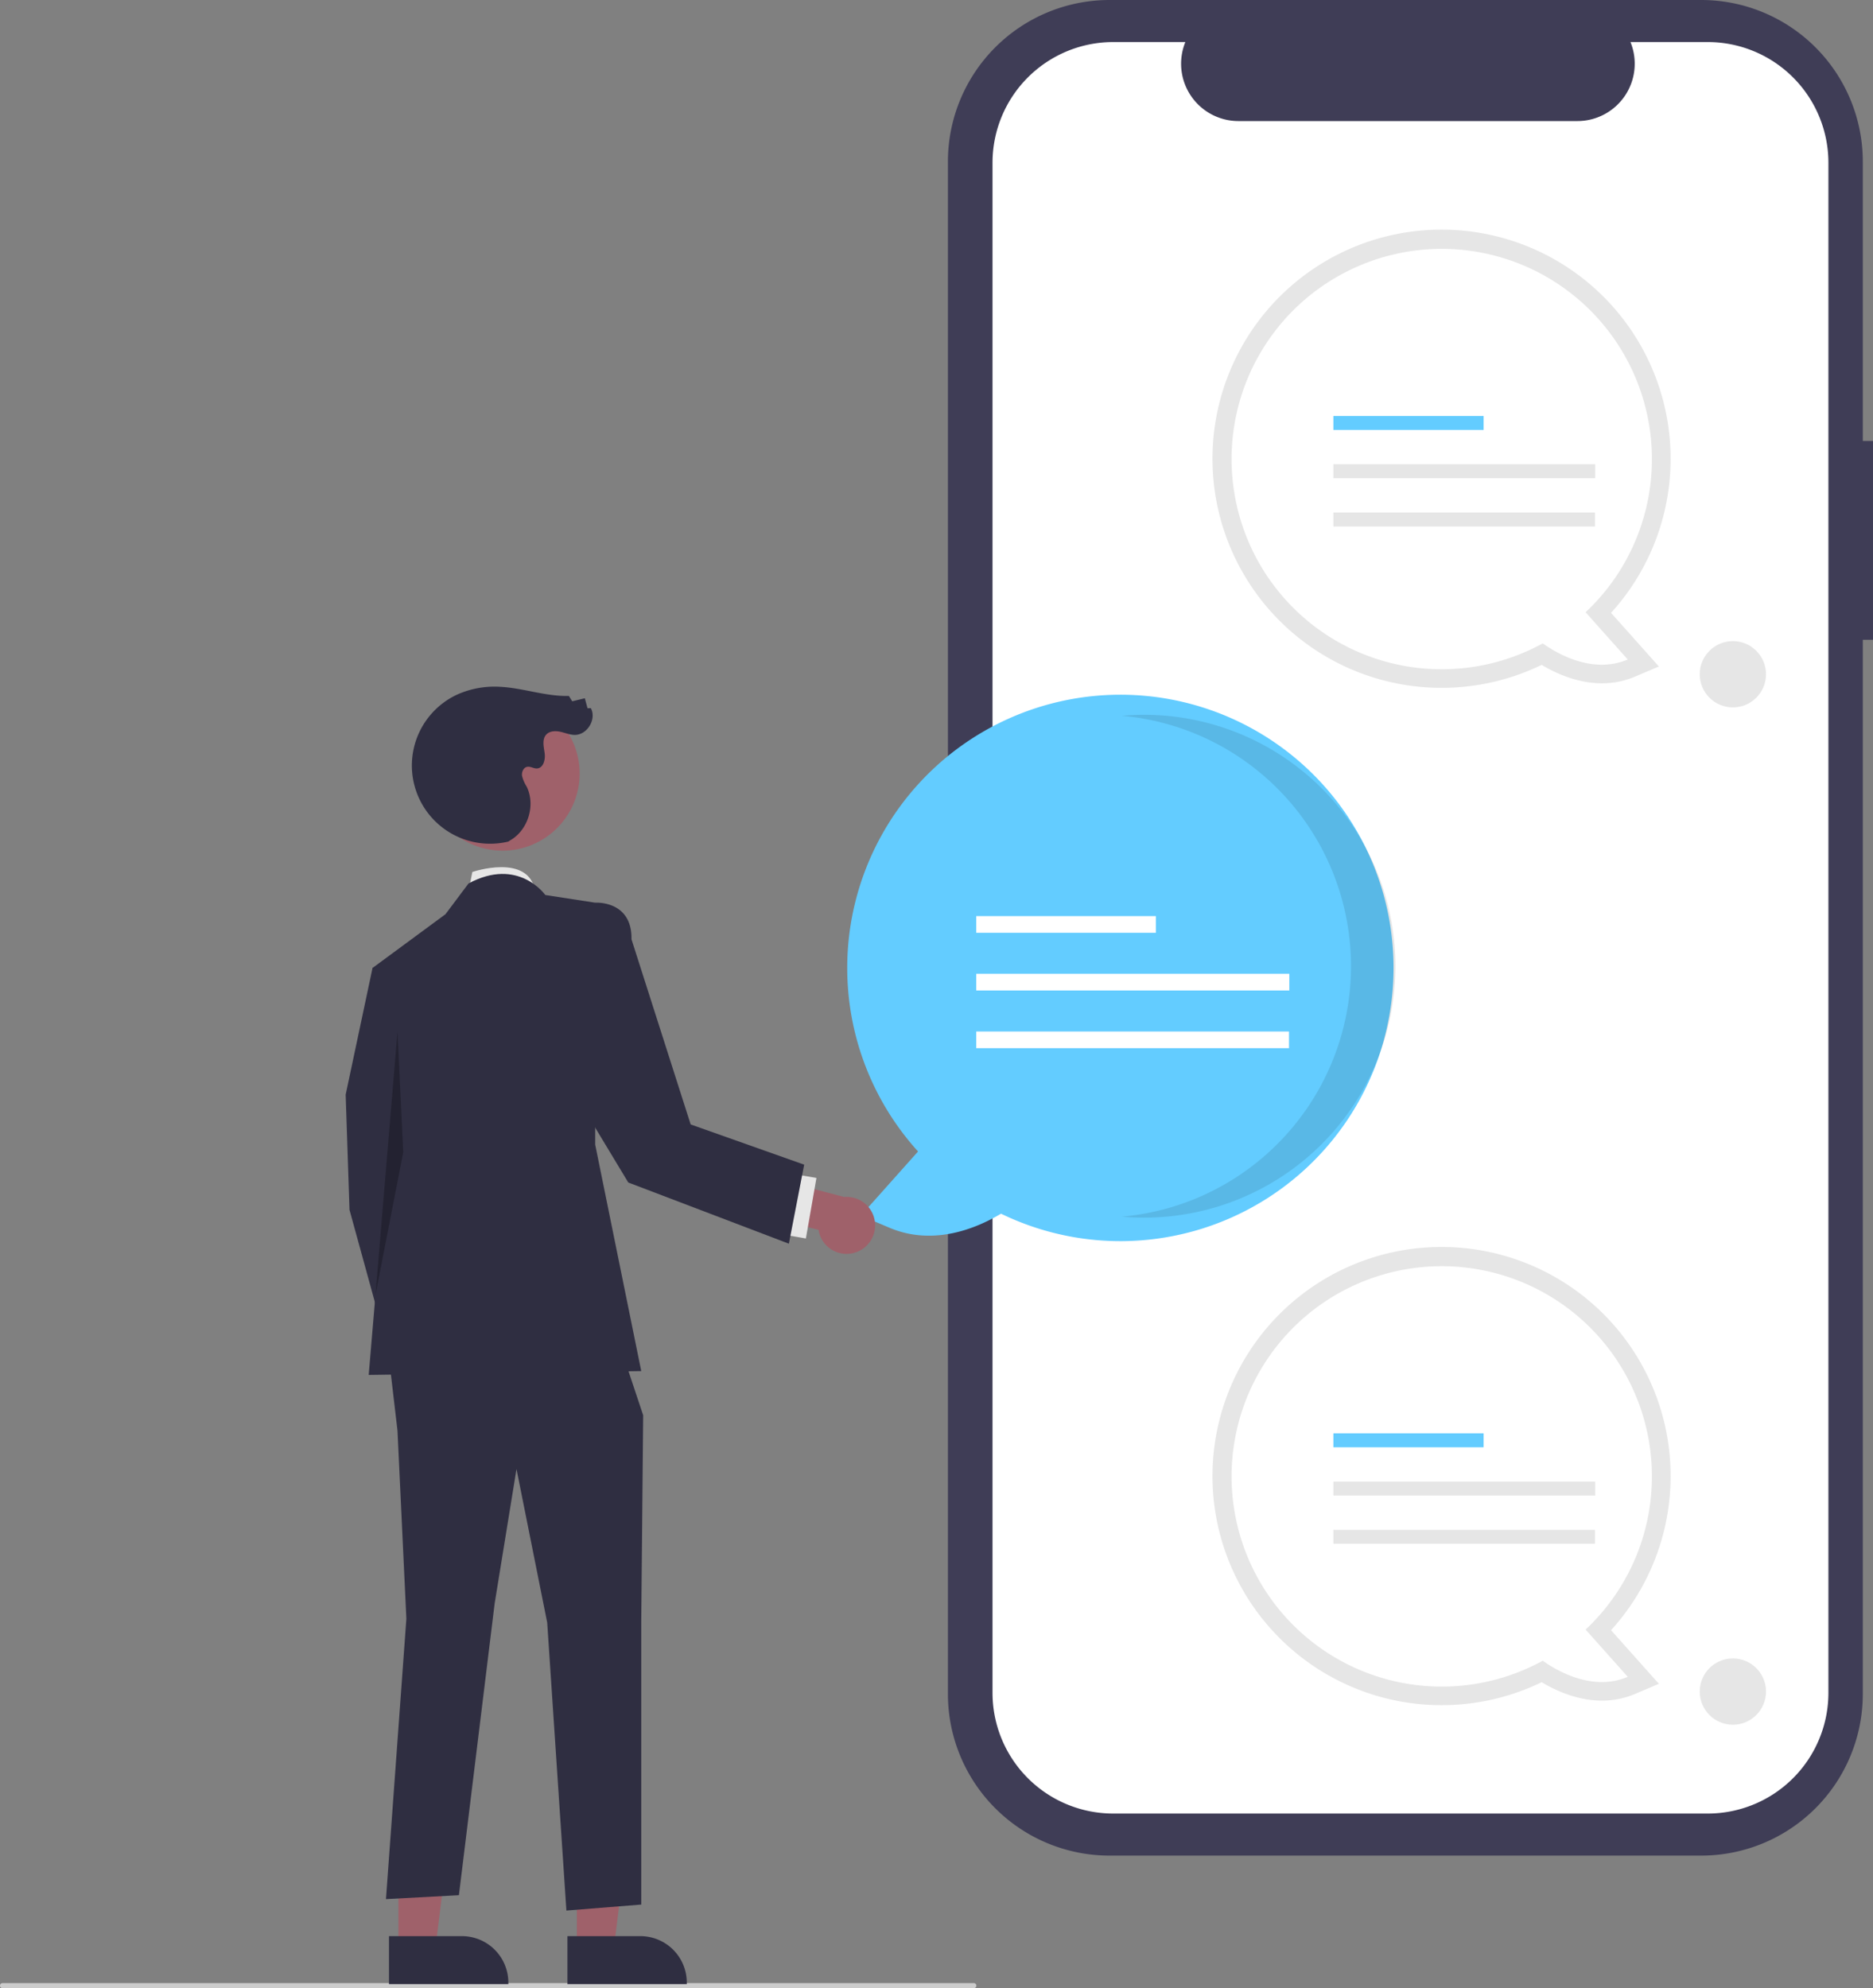
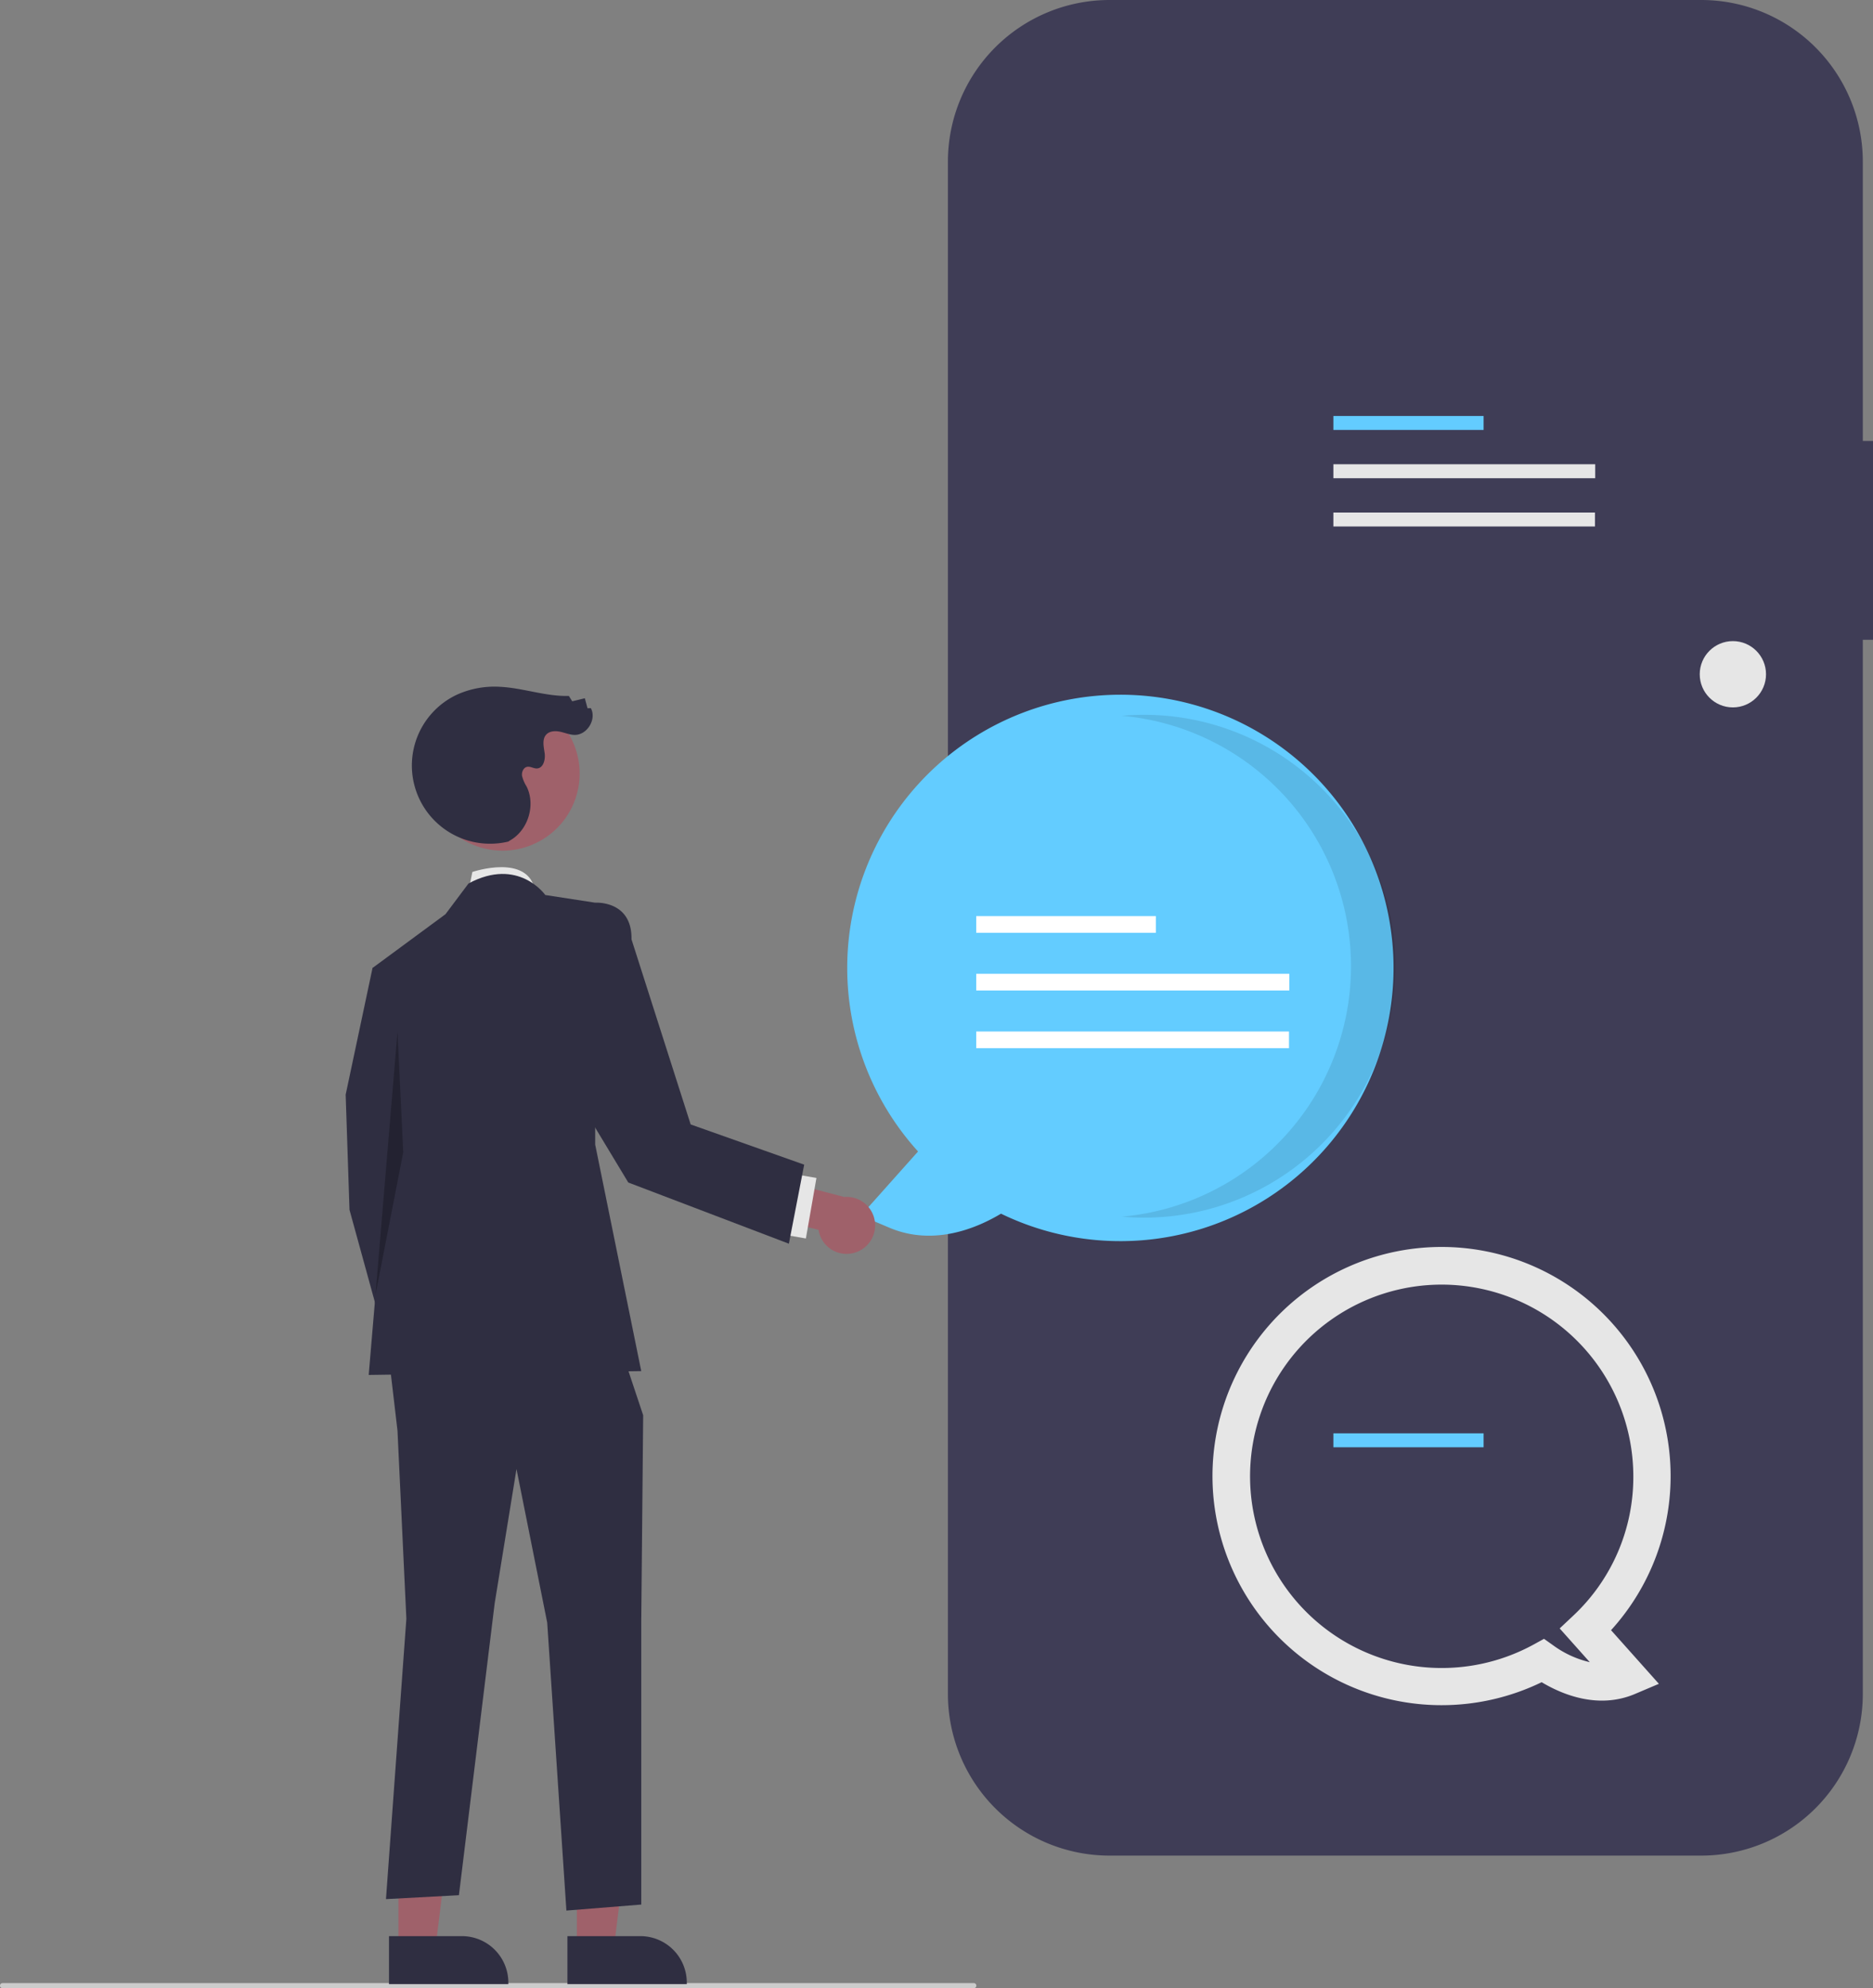
<svg xmlns="http://www.w3.org/2000/svg" width="734.736" height="779.785">
  <rect width="100%" height="100%" fill="#808080" stroke="none" />
  <path d="M734.736 172.947h-3.998V63.402A63.402 63.402 0 00667.336 0H435.249a63.402 63.402 0 00-63.402 63.402v600.974a63.402 63.402 0 0063.402 63.402h232.086a63.402 63.402 0 0063.402-63.402V250.923h4z" fill="#3f3d56" />
-   <path d="M669.894 16.495h-30.295a22.495 22.495 0 01-20.827 30.99h-132.96a22.495 22.495 0 01-20.827-30.99h-28.296a47.348 47.348 0 00-47.347 47.348v600.092a47.348 47.348 0 0047.347 47.348h233.205a47.348 47.348 0 0047.348-47.348V63.843a47.348 47.348 0 00-47.348-47.348z" fill="#fff" />
  <path d="M565.53 668.779a89.859 89.859 0 1166.449-29.413l18.765 21.035-9.364 3.972c-14.487 6.145-28.663.166-36.62-4.606a89.972 89.972 0 01-39.23 9.012zm0-164.948a75.184 75.184 0 1036.145 141.124l4.008-2.203 3.728 2.652a39.422 39.422 0 0014.224 6.508l-11.808-13.236 5.176-4.865a74.476 74.476 0 0023.712-54.795 75.27 75.27 0 00-75.184-75.185z" fill="#e6e6e6" />
-   <path d="M648.005 579.016a82.441 82.441 0 10-42.82 72.328c5.7 4.056 19.609 12.147 33.348 6.319l-16.538-18.54a82.24 82.24 0 0026.01-60.107z" fill="#fff" />
  <path fill="#63ccff" d="M523.054 562.153h58.932v5.473h-58.932z" />
-   <path fill="#e6e6e6" d="M523.054 581.085h102.714v5.473H523.054zm0 18.931h102.613v5.473H523.054zm42.476-330.237a89.859 89.859 0 1166.449-29.413l18.765 21.035-9.364 3.972c-14.487 6.145-28.663.166-36.62-4.606a89.972 89.972 0 01-39.23 9.012zm0-164.948a75.184 75.184 0 1036.145 141.124l4.008-2.203 3.728 2.652a39.422 39.422 0 0014.224 6.508l-11.808-13.236 5.176-4.864a74.477 74.477 0 0023.712-54.796 75.27 75.27 0 00-75.184-75.185z" />
-   <path d="M648.005 180.016a82.441 82.441 0 10-42.82 72.328c5.7 4.056 19.609 12.147 33.348 6.32l-16.538-18.54a82.24 82.24 0 0026.01-60.108z" fill="#fff" />
  <path fill="#63ccff" d="M523.054 163.153h58.932v5.473h-58.932z" />
  <path fill="#e6e6e6" d="M523.054 182.084h102.714v5.473H523.054zm0 18.932h102.613v5.473H523.054z" />
  <circle cx="679.768" cy="264.446" r="13" fill="#e6e6e6" />
-   <circle cx="679.768" cy="663.446" r="13" fill="#e6e6e6" />
  <path d="M392.673 476.008c-9.513 5.706-26.463 12.855-43.783 5.508l-11.197-4.75 22.437-25.151a107.156 107.156 0 1132.543 24.393z" fill="#63ccff" />
  <path d="M529.967 378.959a98.615 98.615 0 00-89.895-98.223 99.827 99.827 0 018.715-.388 98.61 98.61 0 010 197.221c-2.933 0-5.833-.138-8.702-.389a98.615 98.615 0 0089.882-98.221z" opacity=".1" style="isolation:isolate" />
  <path fill="#fff" d="M382.956 359.294h70.463v6.543h-70.463zm0 22.636h122.811v6.543H382.956zm0 22.636h122.691v6.543H382.956z" />
  <path d="M1 779.785h381a1 1 0 000-2H1a1 1 0 000 2z" fill="#ccc" />
  <path d="M183.785 349.52l1.506-7.53s22.15-7.529 24.627 7.53z" fill="#e6e6e6" />
  <path fill="#9f616a" d="M226.294 764.098l14.521-.001 6.908-56.009-21.432.001.003 56.009z" />
  <path d="M222.59 759.357l28.597-.001a18.225 18.225 0 0118.225 18.224v.592l-46.821.002z" fill="#2f2e41" />
  <path fill="#9f616a" d="M156.294 764.098l14.521-.001 6.908-56.009-21.432.001.003 56.009z" />
  <path d="M152.59 759.357l28.597-.001a18.225 18.225 0 0118.225 18.224v.592l-46.821.002zm10.113-378.214l-16.565-1.506-10.541 49.694 1.506 45.176 16.565 60.235 22.588-13.553-12.047-61.741-1.506-78.305z" fill="#2f2e41" />
  <path fill="#2f2e41" d="M152.218 529.471l3.708 31.623 3.483 73.788-8 109.958 28.611-1.535 14.024-114.446 8.564-52.706 12.047 60.235 7.53 112.94 29.364-2.353V635.991l.753-80.92-10.541-31.623-89.543 6.023z" />
  <path d="M213.902 351.026s-10.54-15.059-30.117-4.518l-9.035 12.047-28.612 21.082 6.024 70.776-7.53 88.846 106.917-1.505-18.07-88.847v-94.87z" fill="#2f2e41" />
  <path opacity=".25" d="M155.926 404.632l-8.634 103.239 10.893-55.952-2.259-47.287z" />
  <path d="M335.652 491.192a11.106 11.106 0 01-14.553-8.846l-24.638-6.09.048-15.875 34.674 9.088a11.167 11.167 0 014.469 21.723z" fill="#9f616a" />
  <path fill="#e6e6e6" d="M305.744 483.926l4.143-23.735 10.384 1.813-4.143 23.735z" />
  <circle cx="429.776" cy="363.5" r="30.239" transform="rotate(-28.663 195.825 788.723)" fill="#9f616a" />
  <path d="M199.403 330.067a30.673 30.673 0 01-20.068-57.651 35.868 35.868 0 0116.936-3.04c9.044.476 17.834 3.818 26.886 3.572l1.313 2.11 4.945-1.2 1.06 3.926 1.302-.045c2.333 4.336-1.42 10.544-6.345 10.491-1.949-.02-3.792-.833-5.698-1.241s-4.151-.307-5.466 1.133c-1.708 1.87-.964 4.79-.608 7.299s-.534 5.887-3.066 5.969c-1.293.042-2.523-.886-3.794-.642-1.48.284-2.23 2.072-2.013 3.563a14.18 14.18 0 001.771 4.135c3.67 7.328.571 17.295-6.607 21.249m26.34 30.161l7.188-5.819s14.506-1.008 14.244 14.37l23.21 72.604 44.528 15.774-6 31-63-24-32-53.04z" fill="#2f2e41" />
</svg>